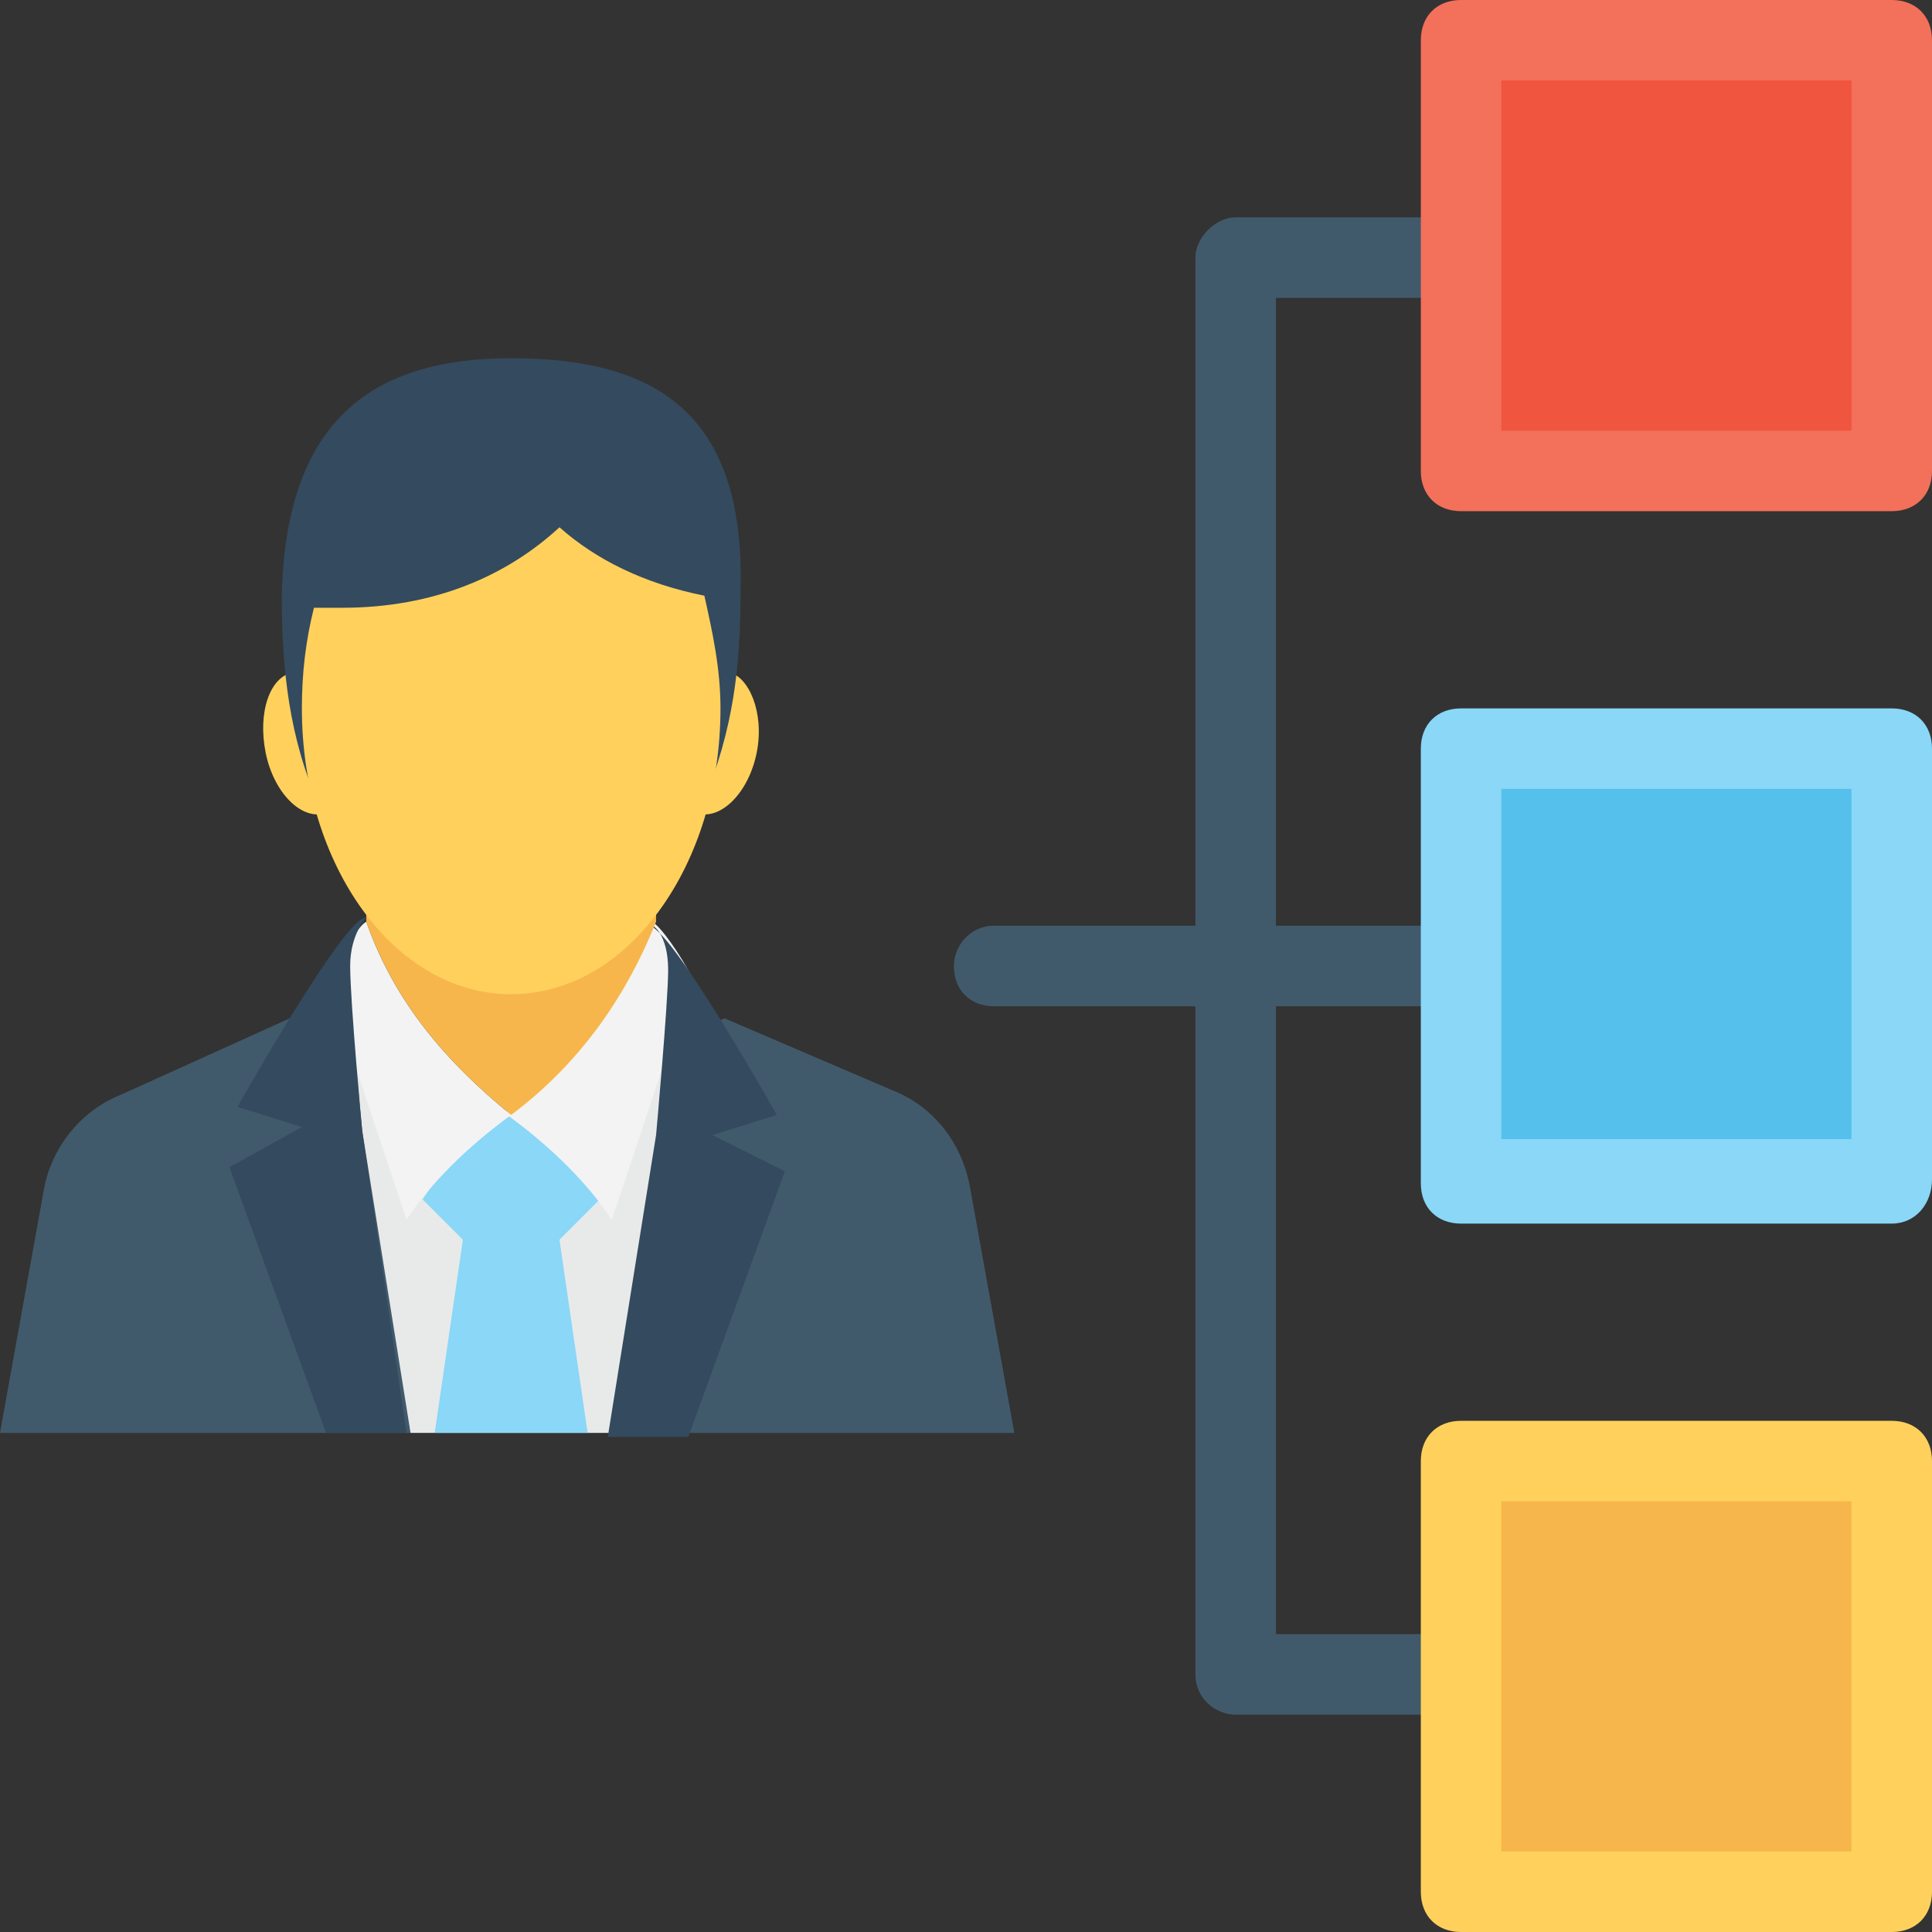
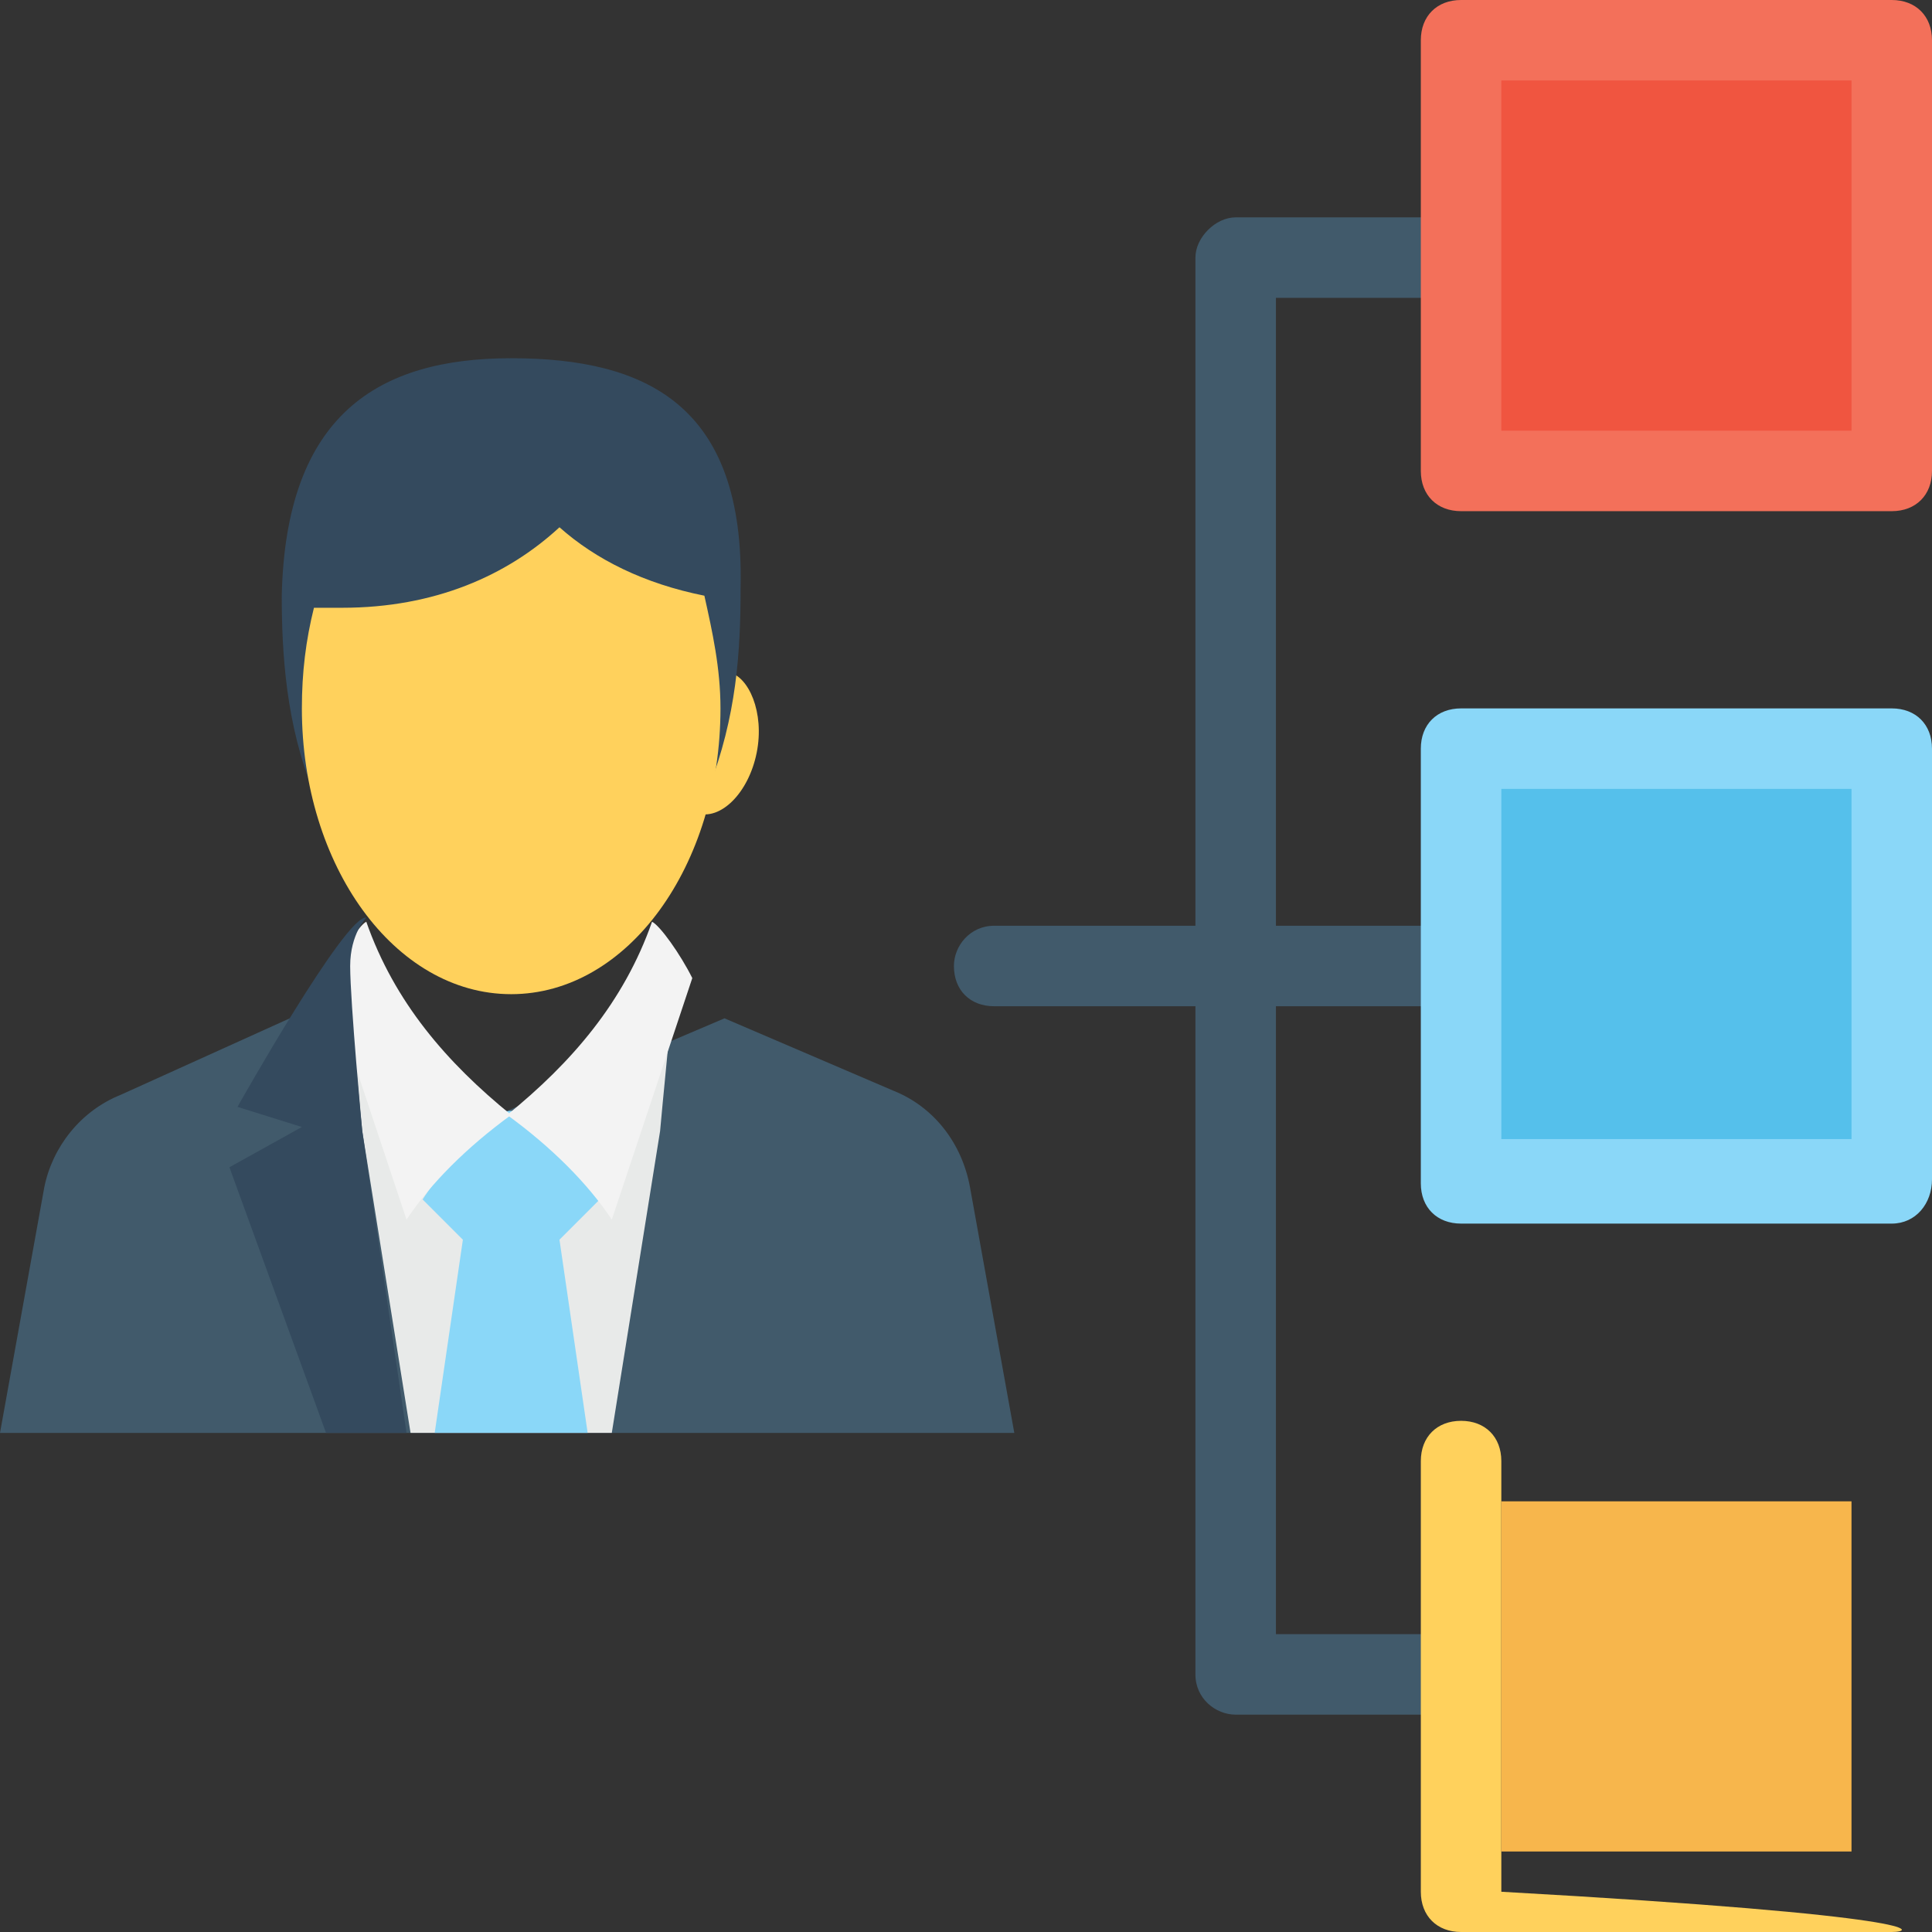
<svg xmlns="http://www.w3.org/2000/svg" id="Capa_1" x="0px" y="0px" viewBox="0 0 512 512" style="enable-background:new 0 0 512 512;" xml:space="preserve">
  <rect x="0" y="0" width="512" height="512" fill="#333333" stroke="none" />
  <g>
    <path style="fill:#415A6B;" d="M338.133,78.933v166.4h48v21.333h-48v166.4h48V454.4h-58.667c-5.333,0-10.667-4.267-10.667-10.667   V266.667h-53.333c-6.4,0-10.667-4.267-10.667-10.667c0-5.333,4.267-10.667,10.667-10.667H316.8V68.267   c0-5.333,5.333-10.667,10.667-10.667h58.667v21.333H338.133z" />
    <path style="fill:#415A6B;" d="M76.8,269.867l57.6,24.533l57.6-24.533l44.8,19.2c10.667,4.267,18.133,13.867,20.267,25.6   l11.733,65.067H0l11.733-65.067C13.867,304,21.333,294.4,32,290.133L76.8,269.867z" />
  </g>
  <path style="fill:#E8EAE9;" d="M108.8,379.733h53.333l12.8-80c0,0,1.067-11.733,2.133-22.4l-41.6,18.133l-41.6-18.133  c1.067,11.733,2.133,22.4,2.133,22.4L108.8,379.733z" />
  <path style="fill:#8AD7F8;" d="M115.2,379.733h40.533l-7.467-51.2l10.667-10.667c0,0-14.933-23.467-23.467-23.467  S112,317.867,112,317.867l10.667,10.667L115.2,379.733z" />
  <path style="fill:#F3F3F3;" d="M97.067,244.267c7.467,21.333,21.333,37.333,38.4,51.2C123.733,304,114.133,313.6,107.733,323.2  l-21.333-64C90.667,252.8,94.933,245.333,97.067,244.267z" />
  <path style="fill:#344A5E;" d="M86.4,379.733h21.333l-11.733-80c0,0-3.2-34.133-3.2-43.733c0-8.533,4.267-12.8,4.267-12.8  c-5.333-1.067-34.133,50.133-34.133,50.133L80,298.667l-19.2,10.667L86.4,379.733z" />
  <path style="fill:#F3F3F3;" d="M172.8,244.267c-7.467,21.333-21.333,37.333-38.4,51.2C146.133,304,155.733,313.6,162.133,323.2  l21.333-64C180.267,252.8,174.933,245.333,172.8,244.267z" />
-   <path style="fill:#344A5E;" d="M177.067,257.067c0,8.533-3.2,43.733-3.2,43.733l-12.8,80H182.4l25.6-70.4l-19.2-9.6l17.067-5.333  c0,0-28.8-51.2-34.133-50.133C172.8,244.267,177.067,247.467,177.067,257.067z" />
-   <path style="fill:#F7B64C;" d="M97.067,201.6v42.667c7.467,21.333,21.333,37.333,38.4,51.2c17.067-12.8,29.867-29.867,38.4-51.2  V201.6L97.067,201.6L97.067,201.6z" />
  <g>
    <path style="fill:#FFD15C;" d="M200.533,199.467c-2.133,10.667-9.6,18.133-16,16c-6.4-2.133-9.6-11.733-7.467-22.4   c2.133-10.667,9.6-17.067,16-14.933C198.4,179.2,202.667,188.8,200.533,199.467z" />
-     <path style="fill:#FFD15C;" d="M70.4,199.467c2.133,10.667,9.6,18.133,16,16c6.4-2.133,9.6-11.733,7.467-22.4   c-2.133-10.667-9.6-17.067-16-14.933C71.467,179.2,68.267,188.8,70.4,199.467z" />
  </g>
  <path style="fill:#344A5E;" d="M196.267,155.733c0,17.067-1.067,34.133-8.533,53.333L83.2,210.133  C75.733,192,74.667,172.8,74.667,157.867c1.067-48,25.6-62.933,60.8-62.933C171.733,94.933,197.333,107.733,196.267,155.733z" />
  <path style="fill:#FFD15C;" d="M148.267,139.733c-13.867,12.8-33.067,21.333-57.6,21.333c-2.133,0-5.333,0-7.467,0  c-2.133,8.533-3.2,17.067-3.2,26.667c0,41.6,24.533,75.733,55.467,75.733s55.467-34.133,55.467-75.733  c0-10.667-2.133-20.267-4.267-29.867C170.667,154.667,157.867,148.267,148.267,139.733z" />
  <path style="fill:#F3705A;" d="M501.333,135.467H387.2c-6.4,0-10.667-4.267-10.667-10.667V10.667C376.533,4.267,380.8,0,387.2,0  h114.133C507.733,0,512,4.267,512,10.667V124.8C512,131.2,507.733,135.467,501.333,135.467z" />
  <rect x="397.867" y="21.333" style="fill:#F05540;" width="92.8" height="92.8" />
-   <path style="fill:#FFD15C;" d="M501.333,512H387.2c-6.4,0-10.667-4.267-10.667-10.667V387.2c0-6.4,4.267-10.667,10.667-10.667  h114.133c6.4,0,10.667,4.267,10.667,10.667v114.133C512,507.733,507.733,512,501.333,512z" />
+   <path style="fill:#FFD15C;" d="M501.333,512H387.2c-6.4,0-10.667-4.267-10.667-10.667V387.2c0-6.4,4.267-10.667,10.667-10.667  c6.4,0,10.667,4.267,10.667,10.667v114.133C512,507.733,507.733,512,501.333,512z" />
  <rect x="397.867" y="397.867" style="fill:#F7B64C;" width="92.8" height="92.8" />
  <path style="fill:#8AD7F8;" d="M501.333,324.267H387.2c-6.4,0-10.667-4.267-10.667-10.667V198.4c0-6.4,4.267-10.667,10.667-10.667  h114.133c6.4,0,10.667,4.267,10.667,10.667v114.133C512,318.933,507.733,324.267,501.333,324.267z" />
  <rect x="397.867" y="209.067" style="fill:#55C0EB;" width="92.8" height="92.8" />
  <g>
</g>
  <g>
</g>
  <g>
</g>
  <g>
</g>
  <g>
</g>
  <g>
</g>
  <g>
</g>
  <g>
</g>
  <g>
</g>
  <g>
</g>
  <g>
</g>
  <g>
</g>
  <g>
</g>
  <g>
</g>
  <g>
</g>
</svg>